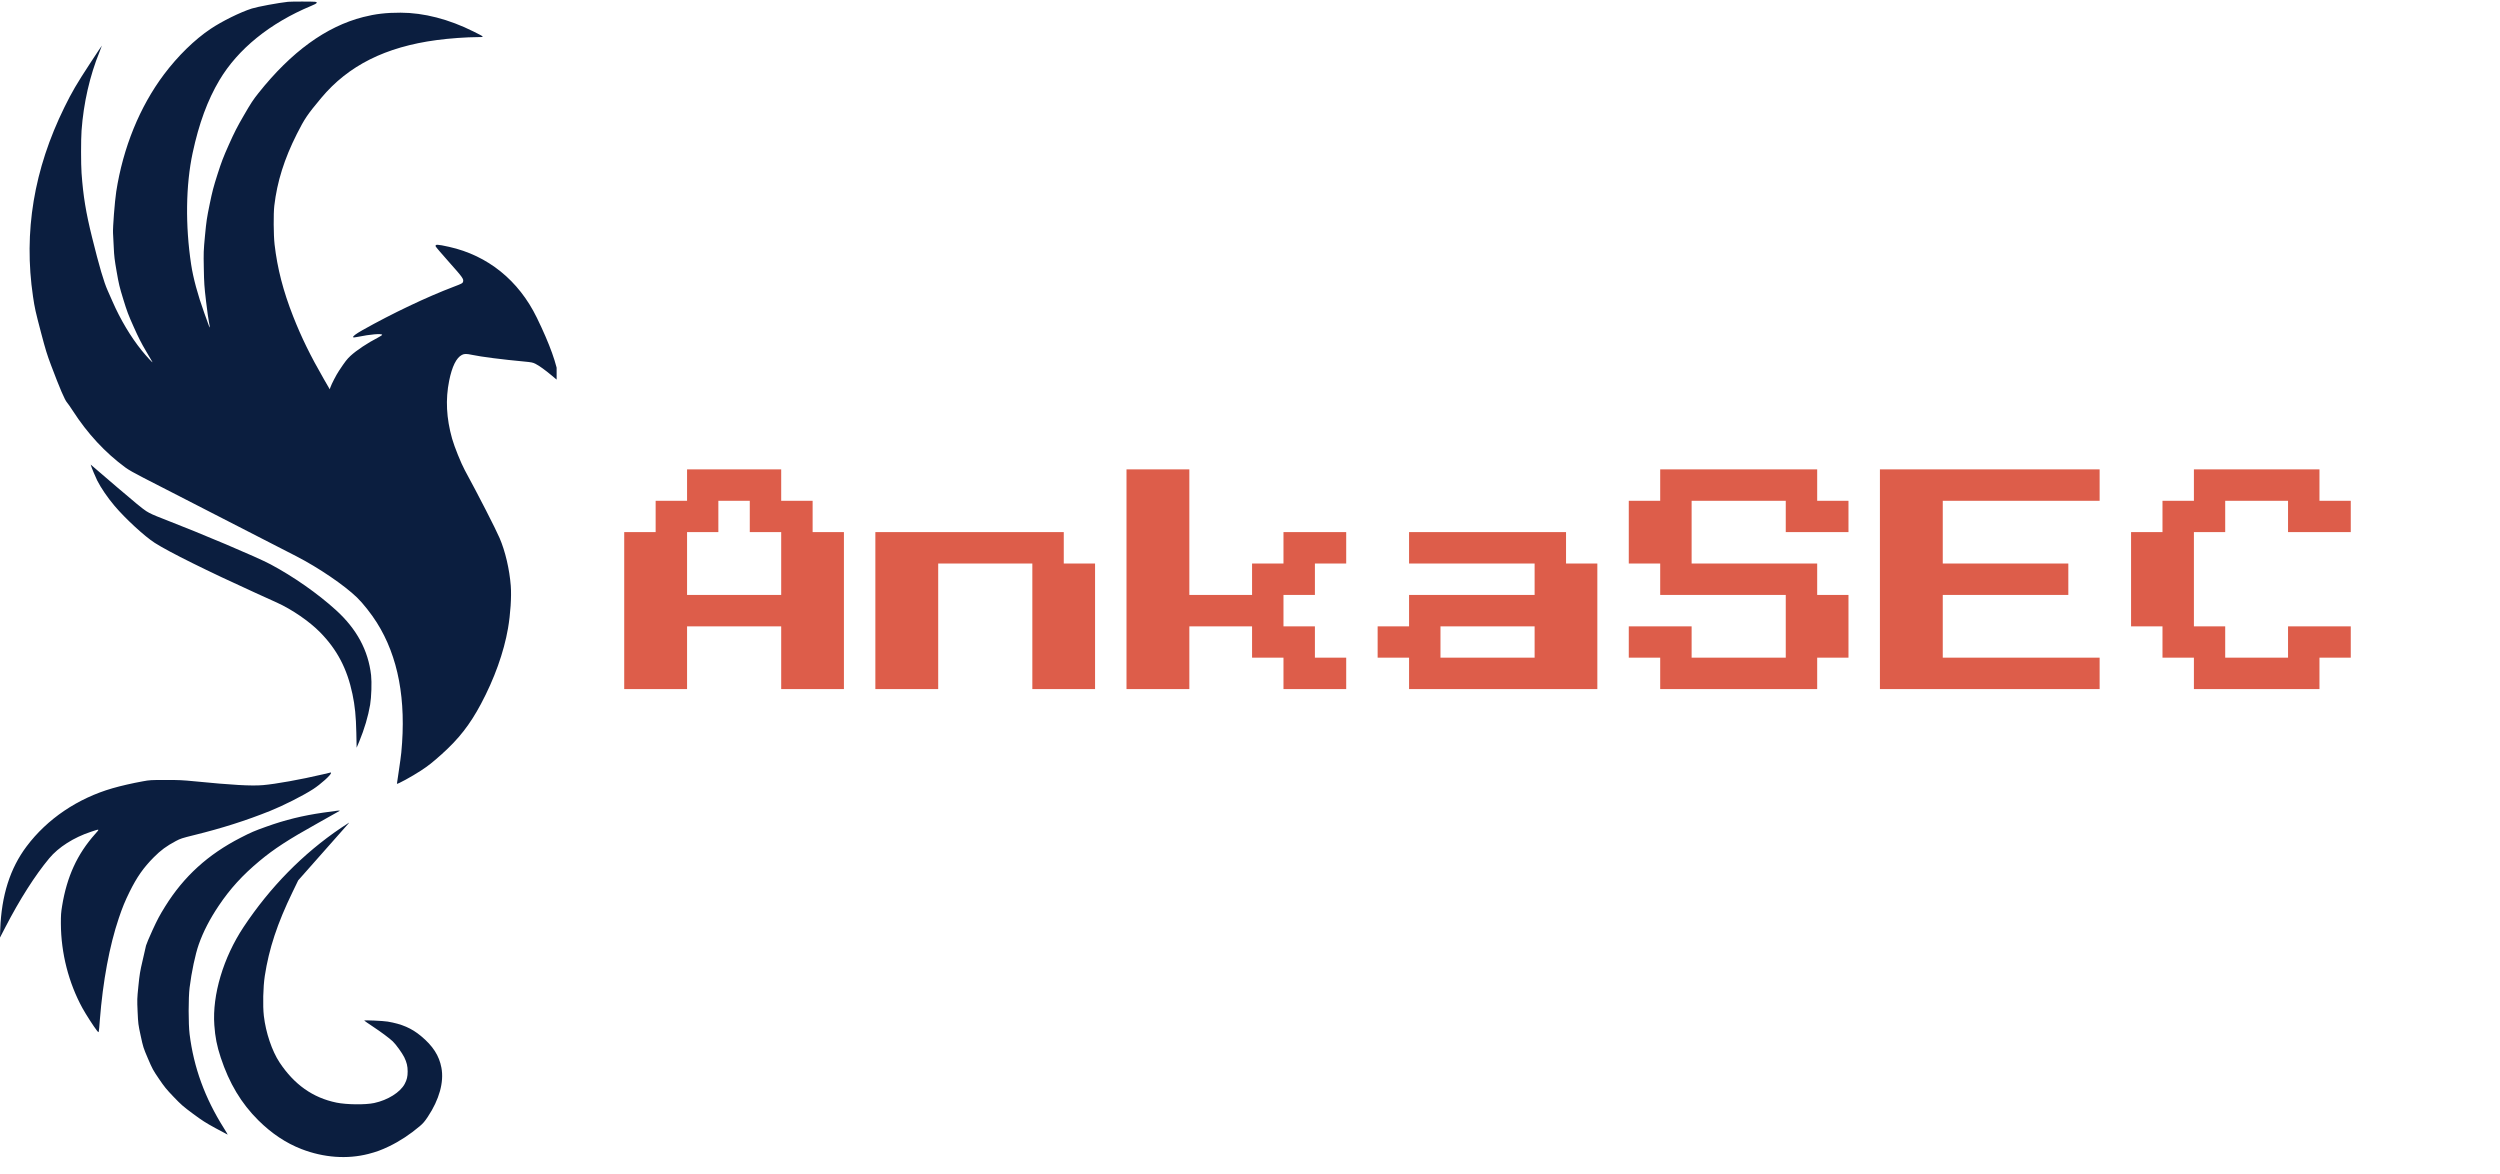
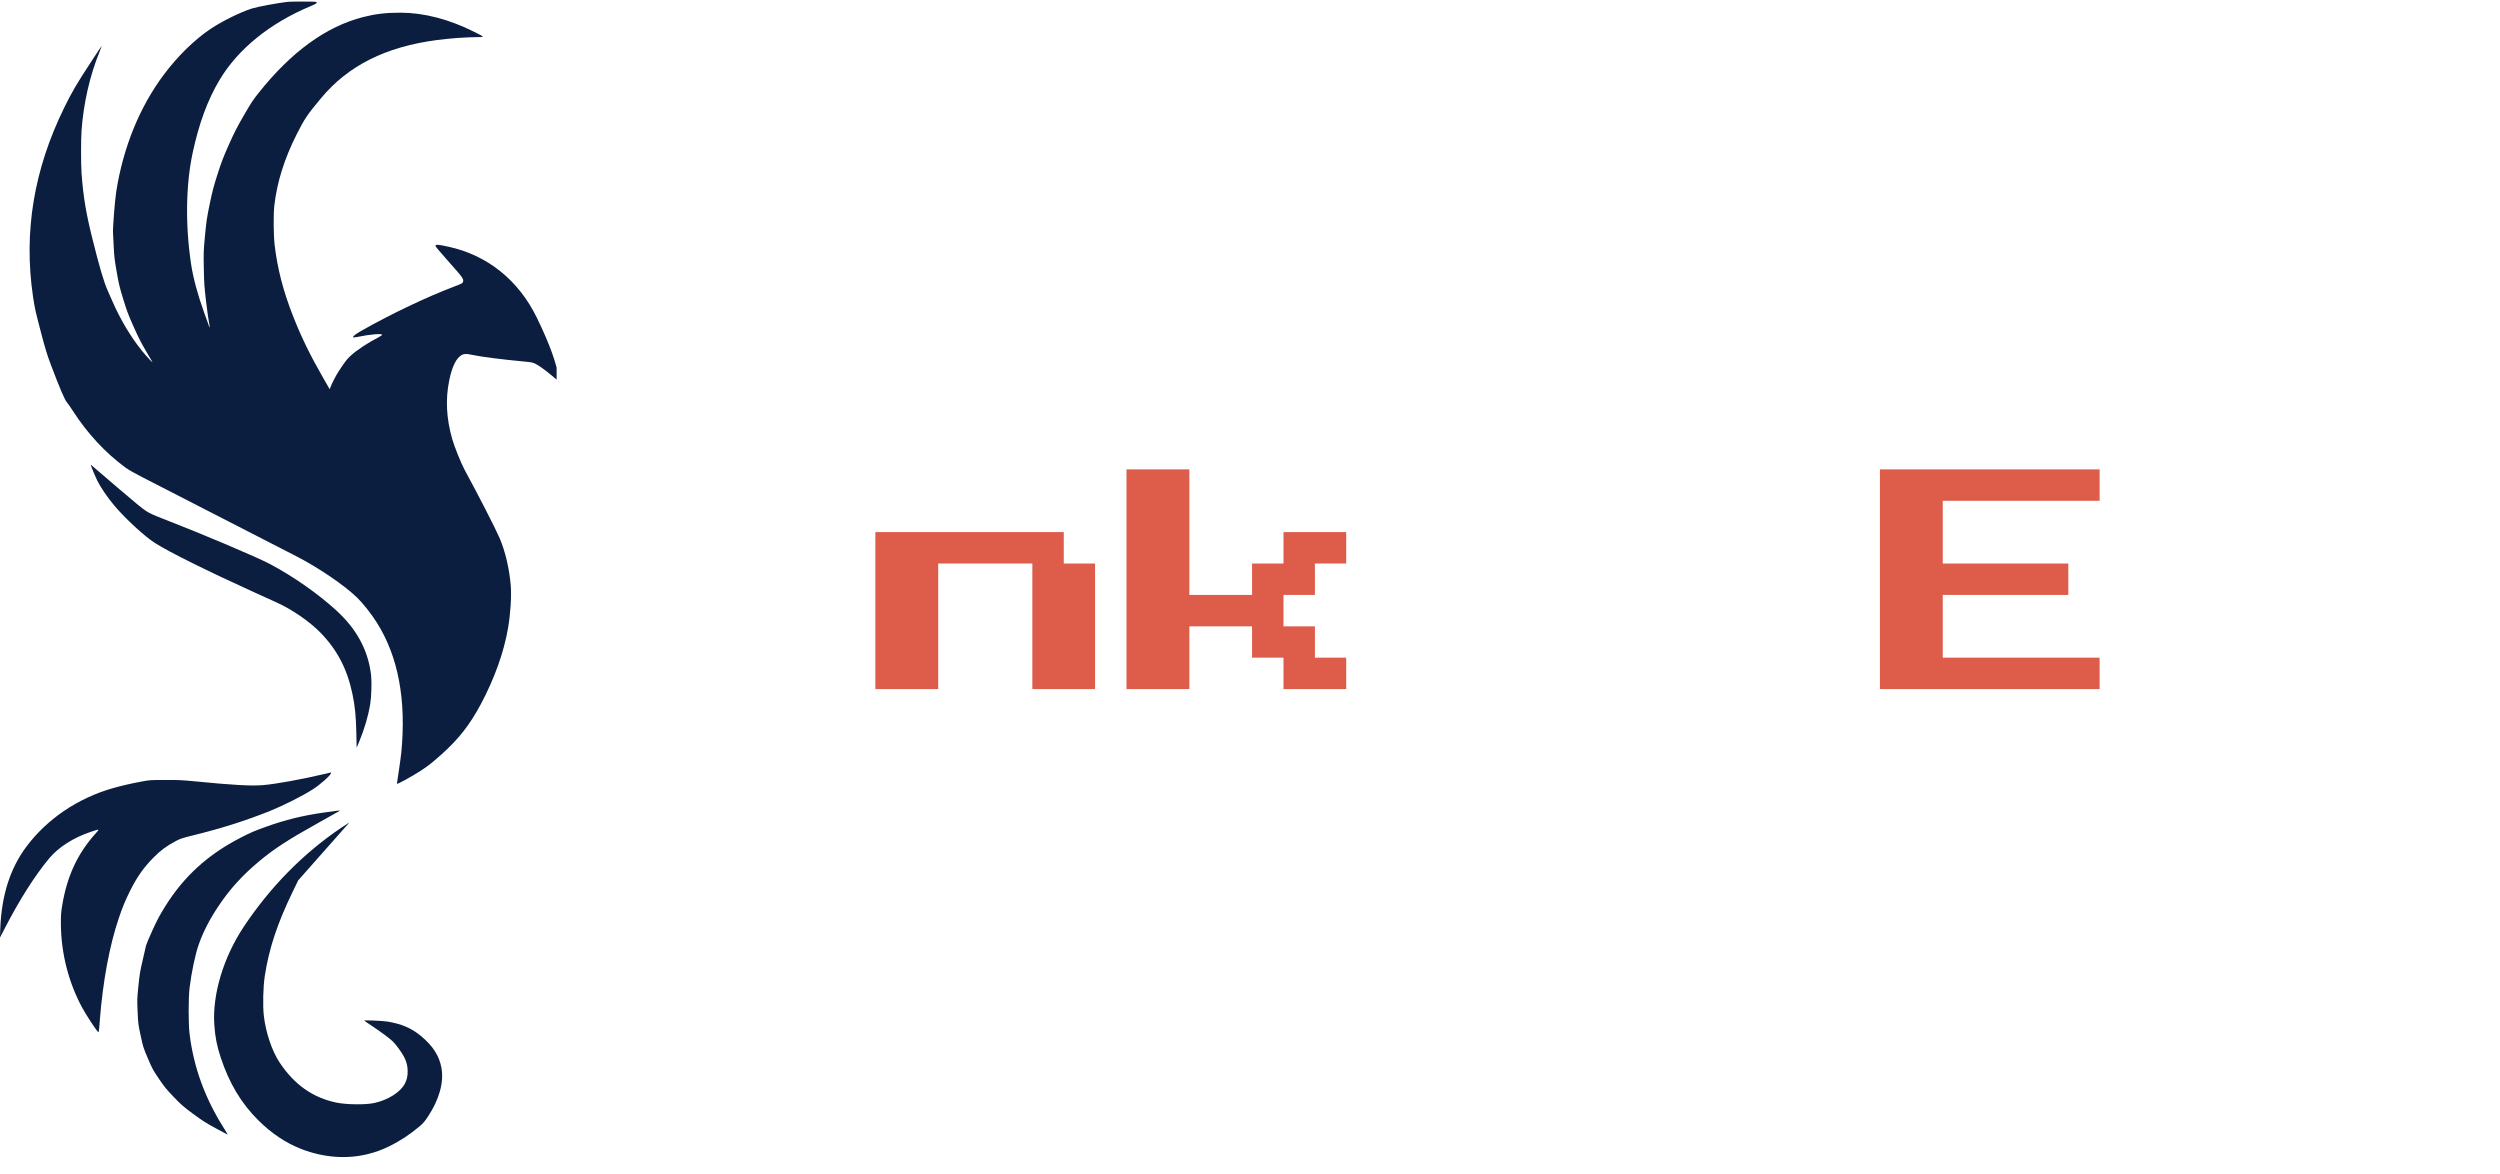
<svg xmlns="http://www.w3.org/2000/svg" width="426" zoomAndPan="magnify" viewBox="0 0 319.5 150" height="200" preserveAspectRatio="xMidYMid meet" version="1.0">
  <defs>
    <g />
    <clipPath id="db93b4f2f2">
      <path d="M 0 0.117 L 71.137 0.117 L 71.137 148 L 0 148 Z M 0 0.117 " clip-rule="nonzero" />
    </clipPath>
    <clipPath id="7229411ceb">
-       <path d="M 0.316 0.785 L 29 0.785 L 29 30 L 0.316 30 Z M 0.316 0.785 " clip-rule="nonzero" />
-     </clipPath>
+       </clipPath>
    <clipPath id="0e84d039c0">
      <path d="M 64 0.785 L 94 0.785 L 94 30 L 64 30 Z M 64 0.785 " clip-rule="nonzero" />
    </clipPath>
    <clipPath id="4e7d242c15">
-       <path d="M 129 0.785 L 158 0.785 L 158 30 L 129 30 Z M 129 0.785 " clip-rule="nonzero" />
-     </clipPath>
+       </clipPath>
    <clipPath id="80b1c3e8c7">
      <path d="M 161 0.785 L 190 0.785 L 190 30 L 161 30 Z M 161 0.785 " clip-rule="nonzero" />
    </clipPath>
    <clipPath id="10641d22ac">
-       <path d="M 193 0.785 L 222 0.785 L 222 30 L 193 30 Z M 193 0.785 " clip-rule="nonzero" />
-     </clipPath>
+       </clipPath>
    <clipPath id="a88c94b486">
      <rect x="0" width="226" y="0" height="34" />
    </clipPath>
  </defs>
  <g clip-path="url(#db93b4f2f2)">
    <path fill="#0b1e3f" d="M 36.812 0.23 C 35.621 0.355 32.902 0.859 32.184 1.09 C 30.695 1.566 28.371 2.715 26.918 3.688 C 24.871 5.059 22.727 7.152 20.953 9.516 C 17.855 13.645 15.727 18.871 14.855 24.492 C 14.668 25.711 14.402 29.125 14.445 29.793 C 14.465 30.102 14.508 30.93 14.539 31.637 C 14.586 32.723 14.641 33.184 14.906 34.703 C 15.184 36.309 15.27 36.668 15.758 38.254 C 16.23 39.797 16.402 40.25 17.098 41.801 C 17.703 43.156 18.078 43.891 18.656 44.863 C 19.074 45.566 19.441 46.199 19.477 46.266 C 19.566 46.457 18.711 45.535 18.125 44.809 C 16.711 43.059 15.391 40.848 14.379 38.531 C 14.176 38.062 13.969 37.594 13.758 37.125 C 13.27 36.035 12.699 34.098 11.762 30.32 C 10.977 27.152 10.633 25.062 10.422 22.121 C 10.34 20.992 10.34 17.816 10.422 16.691 C 10.676 13.176 11.48 9.652 12.723 6.621 C 12.898 6.191 13.031 5.836 13.023 5.828 C 13.016 5.816 12.312 6.867 11.469 8.164 C 9.809 10.703 9.191 11.758 8.238 13.695 C 4.324 21.652 3 29.641 4.219 37.902 C 4.438 39.391 4.531 39.797 5.266 42.594 C 5.82 44.691 6.016 45.332 6.523 46.672 C 7.664 49.695 8.281 51.133 8.574 51.449 C 8.668 51.551 8.992 52.016 9.297 52.488 C 11.195 55.43 13.438 57.844 16.035 59.754 C 16.434 60.047 17.195 60.48 18.344 61.066 C 20.793 62.32 36.273 70.262 37.875 71.09 C 40.707 72.547 43.996 74.785 45.633 76.367 C 46.379 77.09 47.461 78.457 48.16 79.57 C 50.898 83.914 51.938 89.441 51.285 96.184 C 51.25 96.562 51.109 97.598 50.973 98.488 C 50.84 99.383 50.727 100.133 50.727 100.16 C 50.727 100.285 52.629 99.246 53.789 98.488 C 54.758 97.852 55.258 97.457 56.477 96.363 C 58.633 94.426 60.051 92.613 61.457 89.98 C 63.176 86.762 64.391 83.371 64.922 80.309 C 65.238 78.484 65.383 76.258 65.277 74.871 C 65.113 72.754 64.574 70.445 63.848 68.762 C 63.34 67.574 61.117 63.238 59.398 60.082 C 58.918 59.195 58.07 57.09 57.781 56.07 C 57.043 53.441 56.922 51.055 57.402 48.66 C 57.77 46.836 58.32 45.723 59.035 45.355 C 59.344 45.199 59.617 45.199 60.336 45.352 C 61.488 45.598 64.23 45.949 66.98 46.203 C 67.926 46.293 68.082 46.324 68.418 46.488 C 68.895 46.727 69.688 47.297 70.543 48.016 C 71.539 48.852 71.457 48.812 71.41 48.414 C 71.199 46.605 70.266 44 68.602 40.59 C 66.281 35.832 62.344 32.652 57.395 31.547 C 55.863 31.207 55.59 31.199 55.684 31.5 C 55.707 31.57 56.484 32.48 57.41 33.52 C 59.164 35.488 59.293 35.672 59.168 36.039 C 59.117 36.199 59.008 36.258 58.02 36.633 C 54.539 37.953 50.117 40.059 46.328 42.191 C 45.457 42.684 45.062 42.984 45.133 43.102 C 45.156 43.141 45.383 43.121 45.742 43.047 C 47.297 42.727 48.777 42.602 48.84 42.785 C 48.852 42.824 48.617 42.984 48.312 43.141 C 46.965 43.836 45.566 44.766 44.793 45.48 C 44.348 45.895 44.121 46.184 43.32 47.391 C 42.98 47.898 42.375 49.066 42.223 49.508 L 42.141 49.75 L 41.387 48.445 C 39.66 45.445 38.535 43.145 37.465 40.434 C 36.191 37.195 35.445 34.305 35.09 31.23 C 34.957 30.062 34.938 27.309 35.055 26.301 C 35.418 23.207 36.332 20.309 37.938 17.121 C 38.938 15.145 39.281 14.641 41.059 12.512 C 44.516 8.375 49.27 5.992 55.812 5.121 C 57.438 4.902 59.613 4.746 61.086 4.742 C 61.957 4.738 61.973 4.758 60.523 4.031 C 57.375 2.457 54.168 1.625 51.199 1.621 C 49.352 1.617 47.984 1.777 46.41 2.18 C 41.676 3.391 37.23 6.617 33.031 11.898 C 32.352 12.75 32.062 13.188 31.168 14.738 C 30.297 16.238 29.957 16.906 29.258 18.469 C 28.531 20.098 28.32 20.648 27.797 22.277 C 27.277 23.906 27.133 24.457 26.793 26.113 C 26.434 27.859 26.375 28.246 26.199 30.105 C 26.012 32.102 26.008 32.23 26.047 34.285 C 26.082 36.211 26.109 36.605 26.336 38.52 C 26.473 39.684 26.641 40.887 26.707 41.195 C 26.852 41.828 26.84 42.043 26.691 41.617 C 26.637 41.465 26.367 40.719 26.094 39.965 C 25.281 37.707 24.691 35.531 24.43 33.809 C 23.672 28.809 23.742 23.652 24.621 19.539 C 25.422 15.797 26.527 12.793 28.039 10.25 C 30.41 6.262 34.504 2.945 39.777 0.75 C 40.531 0.438 40.664 0.293 40.262 0.227 C 40.02 0.188 37.203 0.191 36.812 0.23 M 11.637 59.527 C 11.719 59.809 12.223 61.008 12.422 61.406 C 12.898 62.352 13.758 63.609 14.645 64.656 C 16.016 66.277 18.488 68.555 19.777 69.379 C 21.574 70.531 26.547 73 32.59 75.742 L 35.379 77.008 C 37.328 77.891 39.535 79.41 40.914 80.812 C 43.082 83.02 44.367 85.469 45.043 88.695 C 45.363 90.215 45.496 91.547 45.539 93.656 L 45.578 95.559 L 45.918 94.75 C 46.57 93.168 47.051 91.547 47.301 90.074 C 47.465 89.105 47.527 87.203 47.426 86.293 C 47.066 83.121 45.59 80.383 42.941 77.977 C 40.605 75.852 37.5 73.68 34.566 72.117 C 32.867 71.207 25.762 68.203 20.773 66.273 C 19.664 65.848 19.148 65.613 18.691 65.324 C 18.273 65.062 17.098 64.098 14.984 62.285 C 13.281 60.828 11.82 59.574 11.738 59.5 L 11.59 59.371 Z M 41.242 98.965 C 38.48 99.617 35.215 100.203 33.602 100.34 C 32.102 100.465 29.695 100.328 24.832 99.848 C 23.359 99.703 22.84 99.676 21.152 99.68 C 19.281 99.68 19.141 99.688 18.25 99.852 C 16.863 100.105 15.438 100.434 14.371 100.742 C 9.926 102.027 6.027 104.664 3.402 108.164 C 1.285 110.98 0.188 114.441 0.031 118.77 L -0.008 119.832 L 0.672 118.52 C 2.527 114.934 4.473 111.879 6.293 109.691 C 7.473 108.273 9.426 107.027 11.613 106.305 C 12.785 105.914 12.77 105.902 12.148 106.598 C 9.871 109.156 8.555 112.023 7.941 115.762 C 7.797 116.641 7.777 116.945 7.781 118.055 C 7.797 121.812 8.773 125.617 10.543 128.848 C 10.988 129.656 12.008 131.238 12.406 131.738 C 12.645 132.035 12.625 132.117 12.758 130.375 C 13.148 125.398 13.988 120.867 15.184 117.336 C 15.656 115.938 15.965 115.188 16.566 113.965 C 17.496 112.086 18.336 110.887 19.652 109.562 C 20.562 108.648 21.258 108.137 22.469 107.488 C 23.066 107.172 23.246 107.113 24.801 106.727 C 28.352 105.852 31.402 104.883 34.516 103.637 C 36.195 102.965 38.746 101.676 40.012 100.855 C 40.98 100.23 42.305 99.039 42.305 98.793 C 42.305 98.75 42.297 98.715 42.289 98.719 C 42.281 98.719 41.809 98.832 41.242 98.965 M 41.305 103.855 C 38.672 104.234 36.434 104.785 34.043 105.645 C 32.527 106.184 32.082 106.375 30.762 107.055 C 26.578 109.199 23.492 112.008 21.109 115.84 C 20.41 116.961 20.117 117.512 19.492 118.871 C 19.074 119.785 18.703 120.668 18.664 120.836 C 18.629 121.004 18.434 121.859 18.23 122.734 C 17.902 124.129 17.836 124.531 17.688 126.008 C 17.52 127.656 17.516 127.727 17.586 129.285 C 17.656 130.84 17.664 130.91 17.98 132.371 C 18.297 133.836 18.316 133.902 18.906 135.281 C 19.473 136.605 19.562 136.773 20.312 137.871 C 21 138.887 21.258 139.207 22.184 140.172 C 23.164 141.195 23.383 141.387 24.656 142.332 C 25.848 143.215 26.27 143.484 27.559 144.188 C 28.387 144.637 29.078 145.008 29.098 145.008 C 29.117 145.008 28.895 144.629 28.605 144.168 C 26.176 140.312 24.758 136.414 24.23 132.156 C 24.07 130.867 24.07 127.516 24.23 126.227 C 24.477 124.223 24.961 121.945 25.402 120.695 C 25.969 119.082 26.828 117.422 27.957 115.746 C 29.418 113.574 30.992 111.844 33.164 110.035 C 35.012 108.492 36.879 107.277 40.559 105.23 C 42.086 104.383 43.359 103.66 43.395 103.633 C 43.484 103.547 43.301 103.57 41.305 103.855 M 43.574 105.812 C 38.723 109.09 34.512 113.379 31.125 118.48 C 28.539 122.383 27.117 127.148 27.391 131.004 C 27.5 132.559 27.719 133.664 28.207 135.148 C 29.293 138.441 30.836 141.016 33.02 143.18 C 34.715 144.863 36.551 146.086 38.531 146.852 C 41.383 147.953 44.359 148.168 47.078 147.473 C 48.094 147.211 48.742 146.973 49.719 146.504 C 51.082 145.848 52.402 144.98 53.652 143.922 C 54.066 143.57 54.277 143.324 54.672 142.73 C 56.137 140.531 56.758 138.293 56.414 136.461 C 56.125 134.91 55.324 133.668 53.809 132.41 C 52.598 131.402 51.355 130.867 49.543 130.559 C 48.961 130.461 46.547 130.355 46.547 130.426 C 46.547 130.445 47.031 130.785 47.625 131.176 C 48.699 131.887 49.734 132.656 50.191 133.082 C 50.586 133.453 51.402 134.582 51.664 135.117 C 51.984 135.777 52.102 136.266 52.098 136.938 C 52.098 137.59 52.004 137.988 51.719 138.527 C 51.152 139.594 49.559 140.594 47.824 140.965 C 46.703 141.207 44.289 141.18 43 140.914 C 39.98 140.293 37.602 138.609 35.723 135.773 C 34.758 134.312 33.969 131.973 33.719 129.828 C 33.57 128.52 33.625 126.137 33.84 124.73 C 34.371 121.25 35.438 118.02 37.395 113.988 L 38.109 112.512 L 41.246 108.965 C 42.969 107.016 44.438 105.355 44.508 105.277 C 44.578 105.199 44.621 105.137 44.605 105.137 C 44.586 105.137 44.125 105.441 43.574 105.812 " fill-opacity="1" fill-rule="evenodd" />
  </g>
  <g transform="matrix(1, 0, 0, 1, 79, 59)">
    <g clip-path="url(#a88c94b486)">
      <g clip-path="url(#7229411ceb)">
        <g fill="#dd5d4a" fill-opacity="1">
          <g transform="translate(0.775, 33.08)">
            <g>
              <path d="M 0 -4.016 L 0 -24.078 L 4.016 -24.078 L 4.016 -28.078 L 8.031 -28.078 L 8.031 -32.094 L 20.062 -32.094 L 20.062 -28.078 L 24.078 -28.078 L 24.078 -24.078 L 28.078 -24.078 L 28.078 -4.016 L 20.062 -4.016 L 20.062 -12.031 L 8.031 -12.031 L 8.031 -4.016 Z M 8.031 -16.047 L 20.062 -16.047 L 20.062 -24.078 L 16.047 -24.078 L 16.047 -28.078 L 12.031 -28.078 L 12.031 -24.078 L 8.031 -24.078 Z M 8.031 -16.047 " />
            </g>
          </g>
        </g>
      </g>
      <g fill="#dd5d4a" fill-opacity="1">
        <g transform="translate(32.871, 33.08)">
          <g>
            <path d="M 0 -4.016 L 0 -24.078 L 24.078 -24.078 L 24.078 -20.062 L 28.078 -20.062 L 28.078 -4.016 L 20.062 -4.016 L 20.062 -20.062 L 8.031 -20.062 L 8.031 -4.016 Z M 0 -4.016 " />
          </g>
        </g>
      </g>
      <g clip-path="url(#0e84d039c0)">
        <g fill="#dd5d4a" fill-opacity="1">
          <g transform="translate(64.967, 33.08)">
            <g>
              <path d="M 0 -4.016 L 0 -32.094 L 8.031 -32.094 L 8.031 -16.047 L 16.047 -16.047 L 16.047 -20.062 L 20.062 -20.062 L 20.062 -24.078 L 28.078 -24.078 L 28.078 -20.062 L 24.078 -20.062 L 24.078 -16.047 L 20.062 -16.047 L 20.062 -12.031 L 24.078 -12.031 L 24.078 -8.031 L 28.078 -8.031 L 28.078 -4.016 L 20.062 -4.016 L 20.062 -8.031 L 16.047 -8.031 L 16.047 -12.031 L 8.031 -12.031 L 8.031 -4.016 Z M 0 -4.016 " />
            </g>
          </g>
        </g>
      </g>
      <g fill="#dd5d4a" fill-opacity="1">
        <g transform="translate(97.062, 33.08)">
          <g>
-             <path d="M 4.016 -4.016 L 4.016 -8.031 L 0 -8.031 L 0 -12.031 L 4.016 -12.031 L 4.016 -16.047 L 20.062 -16.047 L 20.062 -20.062 L 4.016 -20.062 L 4.016 -24.078 L 24.078 -24.078 L 24.078 -20.062 L 28.078 -20.062 L 28.078 -4.016 Z M 8.031 -8.031 L 20.062 -8.031 L 20.062 -12.031 L 8.031 -12.031 Z M 8.031 -8.031 " />
-           </g>
+             </g>
        </g>
      </g>
      <g clip-path="url(#4e7d242c15)">
        <g fill="#dd5d4a" fill-opacity="1">
          <g transform="translate(129.158, 33.08)">
            <g>
              <path d="M 4.016 -4.016 L 4.016 -8.031 L 0 -8.031 L 0 -12.031 L 8.031 -12.031 L 8.031 -8.031 L 20.062 -8.031 L 20.062 -16.047 L 4.016 -16.047 L 4.016 -20.062 L 0 -20.062 L 0 -28.078 L 4.016 -28.078 L 4.016 -32.094 L 24.078 -32.094 L 24.078 -28.078 L 28.078 -28.078 L 28.078 -24.078 L 20.062 -24.078 L 20.062 -28.078 L 8.031 -28.078 L 8.031 -20.062 L 24.078 -20.062 L 24.078 -16.047 L 28.078 -16.047 L 28.078 -8.031 L 24.078 -8.031 L 24.078 -4.016 Z M 4.016 -4.016 " />
            </g>
          </g>
        </g>
      </g>
      <g clip-path="url(#80b1c3e8c7)">
        <g fill="#dd5d4a" fill-opacity="1">
          <g transform="translate(161.254, 33.08)">
            <g>
              <path d="M 0 -4.016 L 0 -32.094 L 28.078 -32.094 L 28.078 -28.078 L 8.031 -28.078 L 8.031 -20.062 L 24.078 -20.062 L 24.078 -16.047 L 8.031 -16.047 L 8.031 -8.031 L 28.078 -8.031 L 28.078 -4.016 Z M 0 -4.016 " />
            </g>
          </g>
        </g>
      </g>
      <g clip-path="url(#10641d22ac)">
        <g fill="#dd5d4a" fill-opacity="1">
          <g transform="translate(193.35, 33.08)">
            <g>
              <path d="M 8.031 -4.016 L 8.031 -8.031 L 4.016 -8.031 L 4.016 -12.031 L 0 -12.031 L 0 -24.078 L 4.016 -24.078 L 4.016 -28.078 L 8.031 -28.078 L 8.031 -32.094 L 24.078 -32.094 L 24.078 -28.078 L 28.078 -28.078 L 28.078 -24.078 L 20.062 -24.078 L 20.062 -28.078 L 12.031 -28.078 L 12.031 -24.078 L 8.031 -24.078 L 8.031 -12.031 L 12.031 -12.031 L 12.031 -8.031 L 20.062 -8.031 L 20.062 -12.031 L 28.078 -12.031 L 28.078 -8.031 L 24.078 -8.031 L 24.078 -4.016 Z M 8.031 -4.016 " />
            </g>
          </g>
        </g>
      </g>
    </g>
  </g>
</svg>